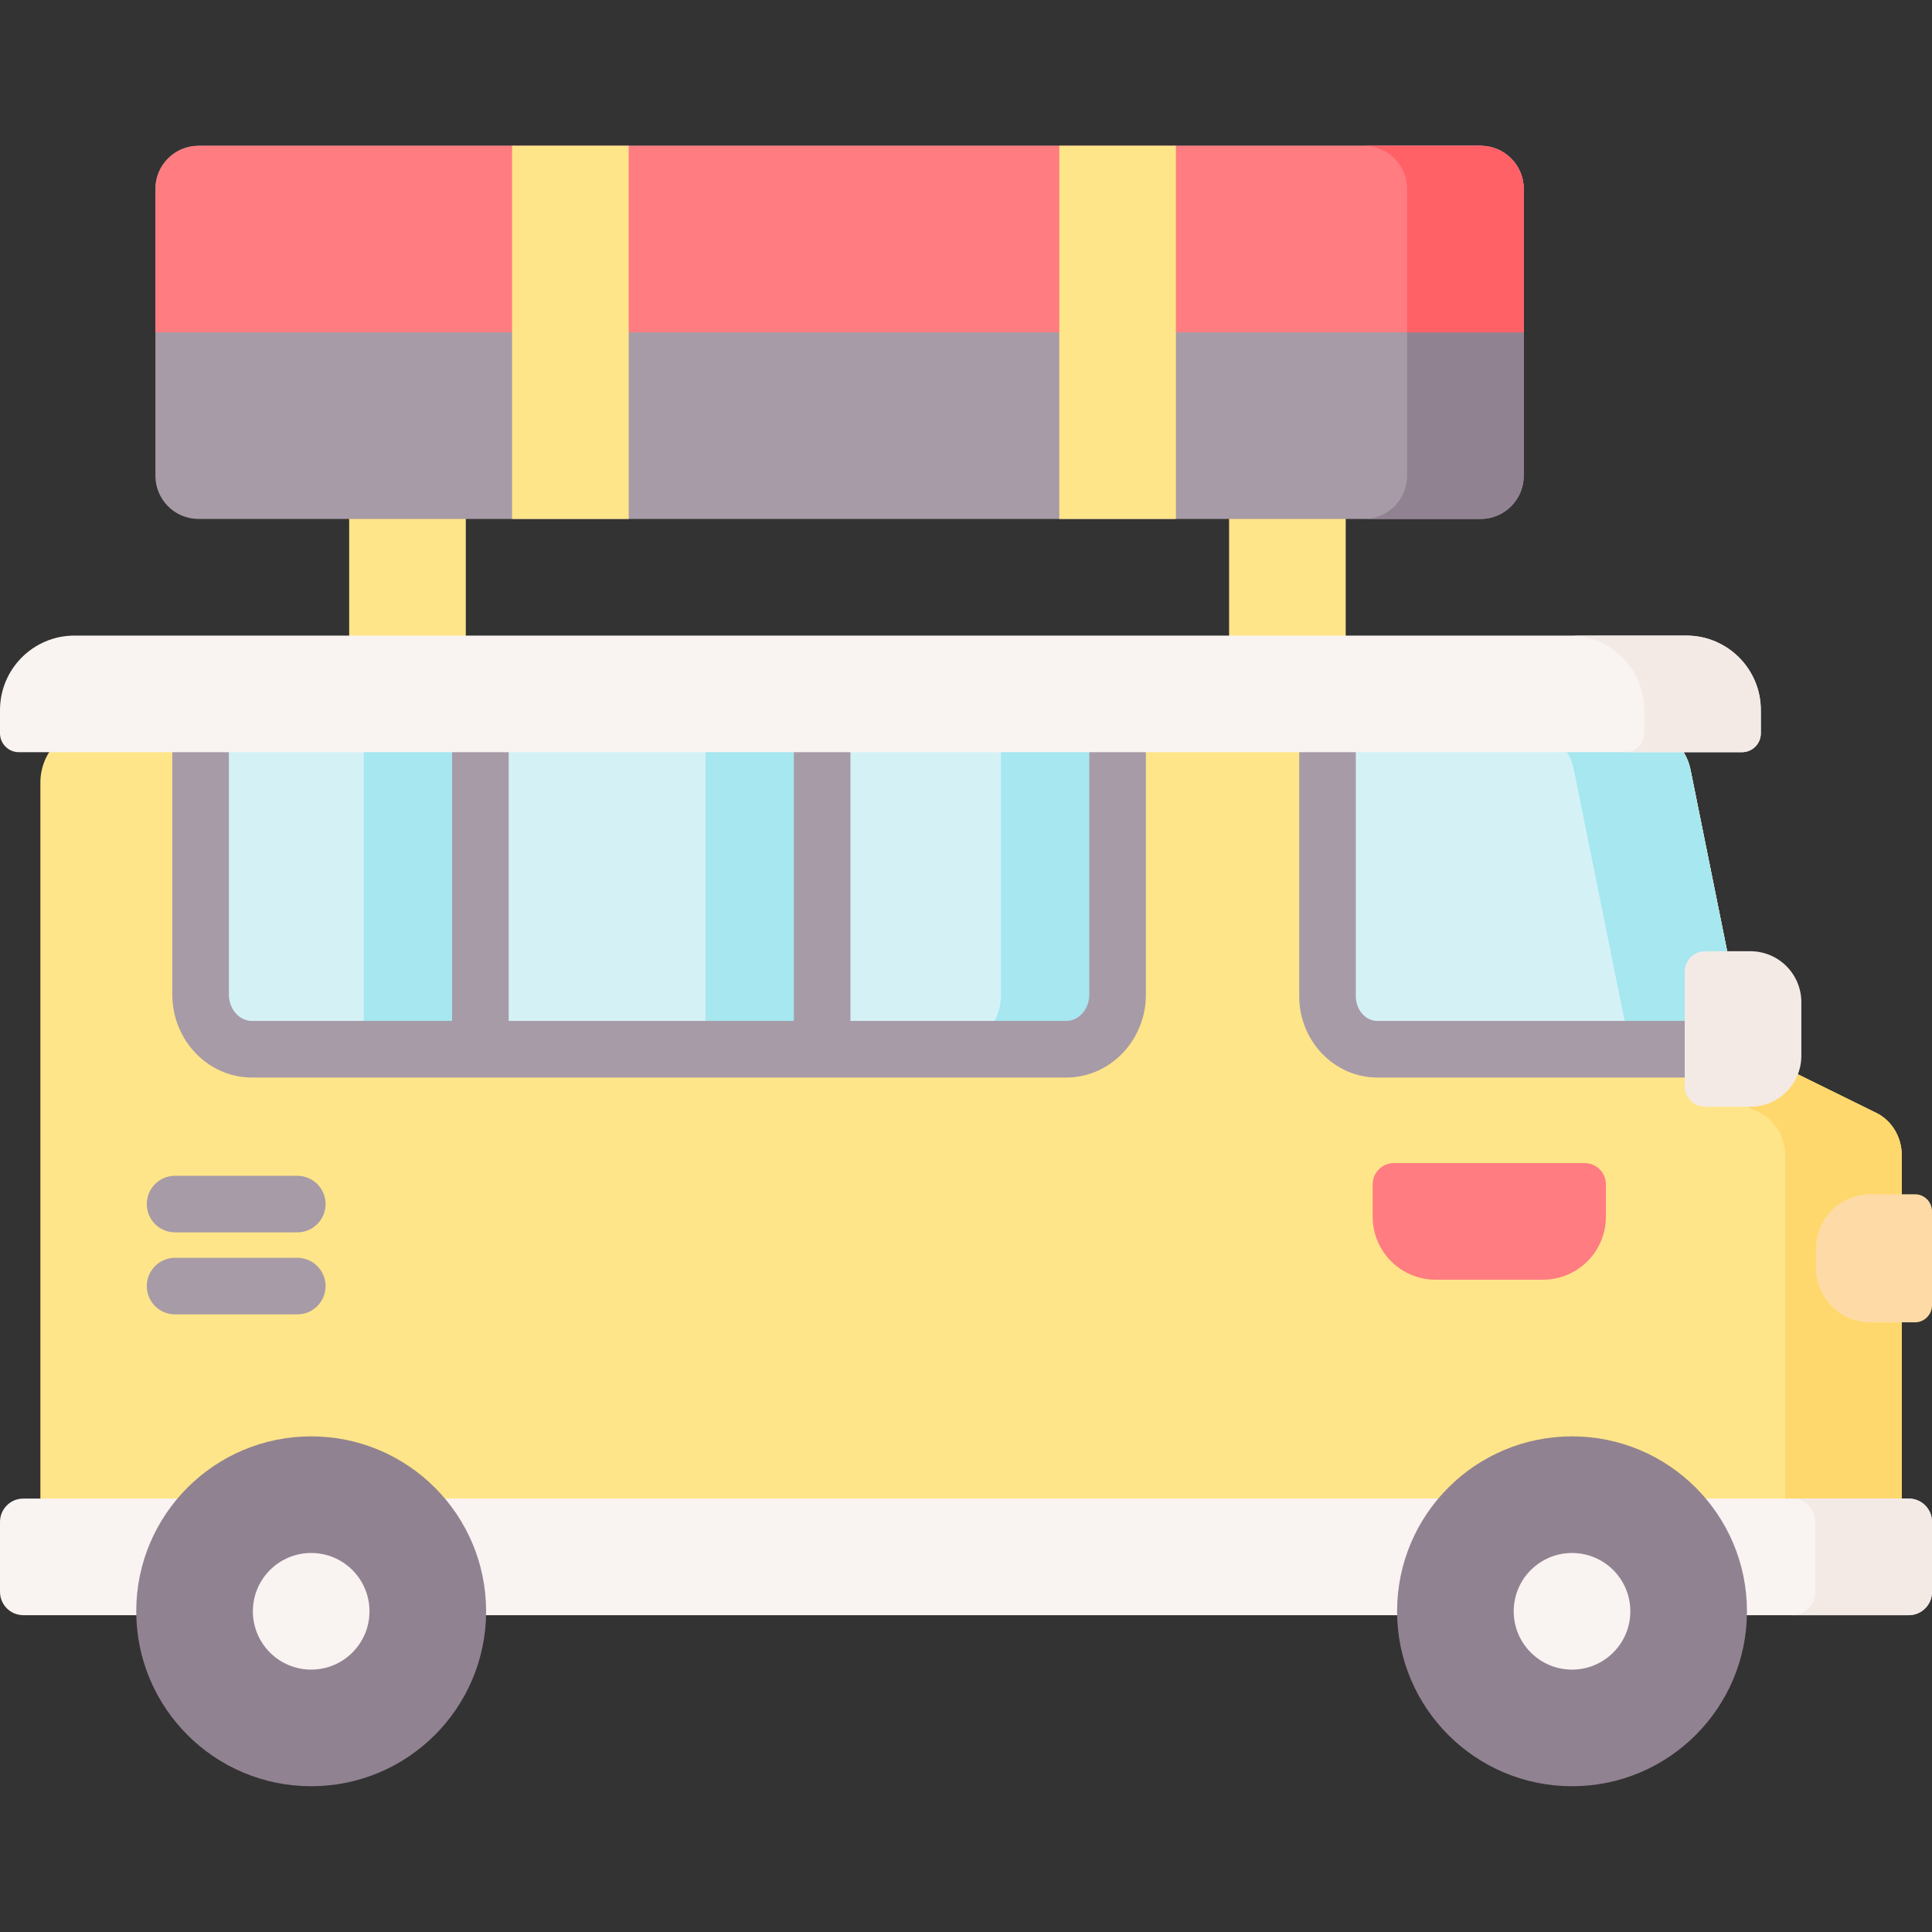
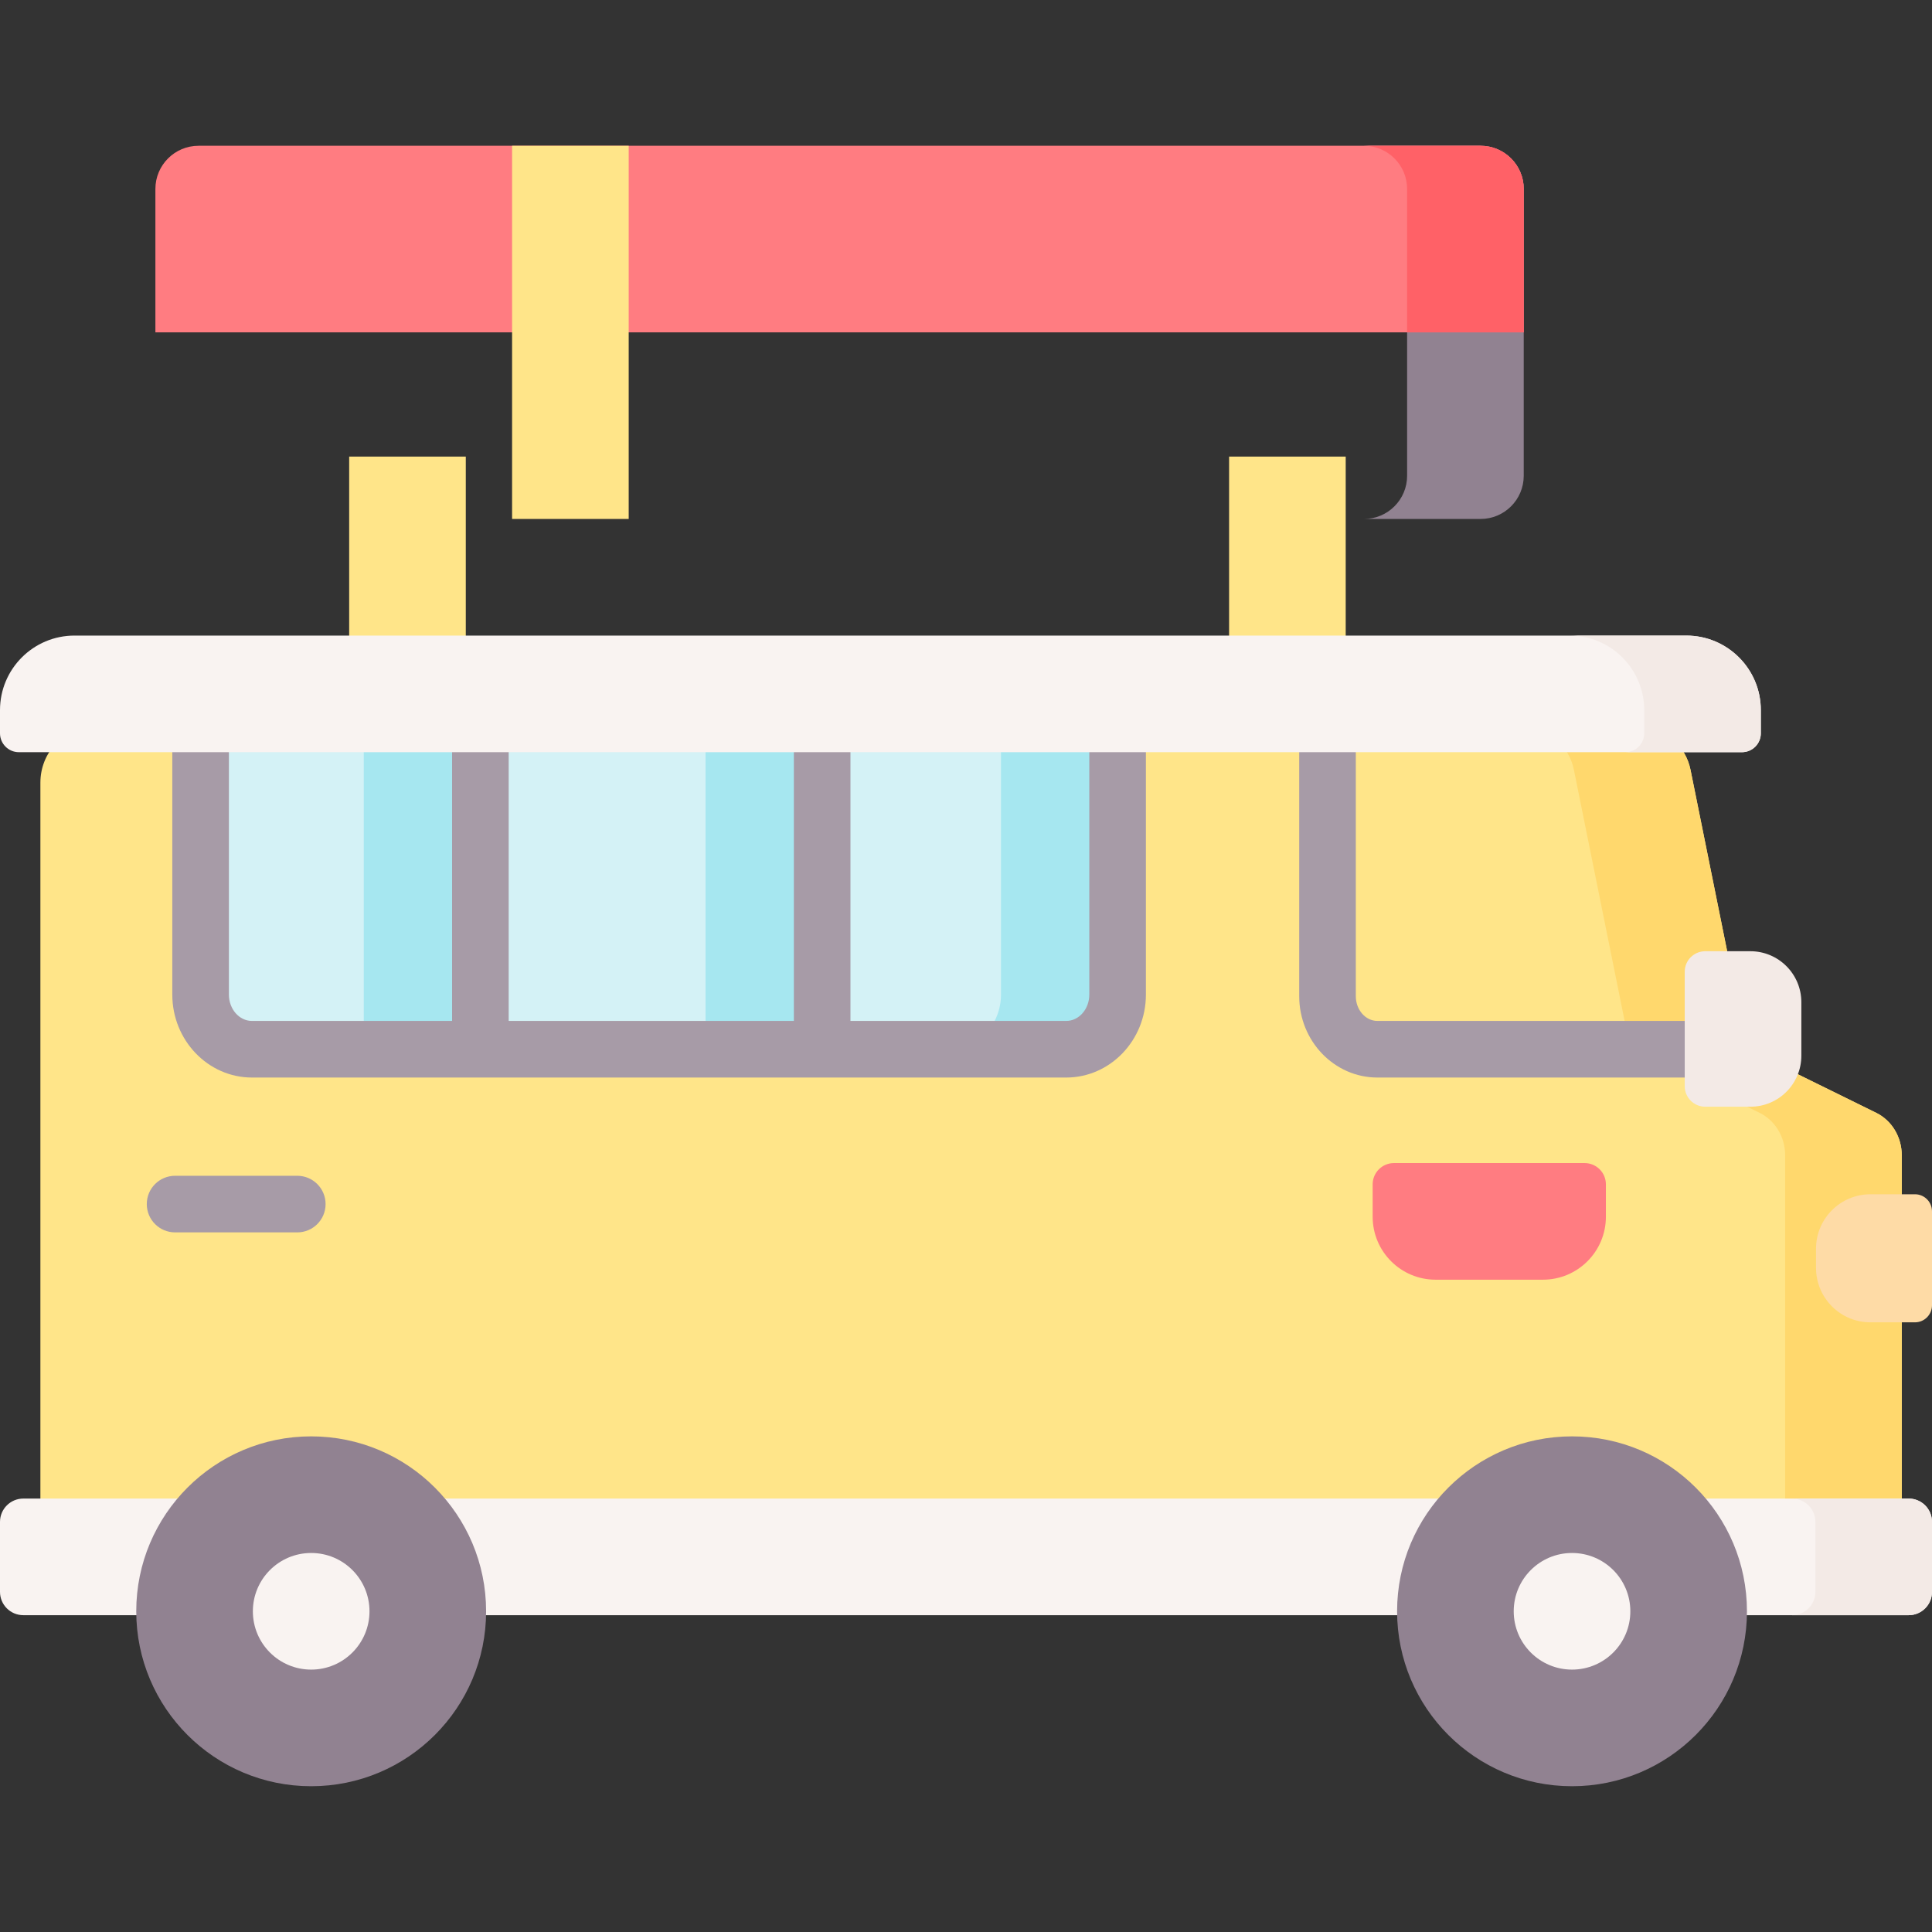
<svg xmlns="http://www.w3.org/2000/svg" id="Layer_1" enable-background="new 0 0 512 512" height="512" viewBox="0 0 512 512" width="512">
  <rect x="0" y="0" width="512" height="512" fill="#333333" stroke="none" />
  <g>
    <g fill="#ffe589">
      <path d="m92.534 121h30.905v63.964h-30.905z" />
      <path d="m325.722 121h30.905v63.964h-30.905z" />
      <path d="m503.985 306.151v97.307h-493.281v-196.049c0-7.948 6.056-14.392 13.527-14.392l410.969.004c6.171 0 11.507 4.577 12.805 10.993l14.958 74.04 34.264 16.862c4.121 2.027 6.758 6.406 6.758 11.235z" />
    </g>
-     <path d="m392.361 137.529h-339.736c-6.32 0-11.444-5.124-11.444-11.444v-76.01c0-6.32 5.124-11.444 11.444-11.444h339.736c6.32 0 11.444 5.124 11.444 11.444v76.01c0 6.321-5.123 11.444-11.444 11.444z" fill="#a79ba7" />
    <path d="m392.361 38.632h-30.905c6.32 0 11.444 5.124 11.444 11.444v76.01c0 6.32-5.124 11.444-11.444 11.444h30.905c6.32 0 11.444-5.124 11.444-11.444v-76.01c0-6.32-5.123-11.444-11.444-11.444z" fill="#918291" />
    <path d="m403.805 88.08h-362.624v-38.004c0-6.32 5.124-11.444 11.444-11.444h339.736c6.32 0 11.444 5.124 11.444 11.444z" fill="#ff7c81" />
    <path d="m392.361 38.632h-30.905c6.32 0 11.444 5.124 11.444 11.444v38.004h30.905v-38.004c0-6.32-5.123-11.444-11.444-11.444z" fill="#ff6167" />
    <path d="m282.132 278.059h-214.927c-7.757 0-14.045-6.288-14.045-14.045v-70.996h243.017v70.996c0 7.756-6.288 14.045-14.045 14.045z" fill="#d4f2f6" />
    <path d="m96.403 193.018h30.905v85.041h-30.905z" fill="#a6e7f0" />
    <path d="m186.978 193.018h30.905v85.041h-30.905z" fill="#a6e7f0" />
    <path d="m265.272 193.018v70.554c0 8.001-6.096 14.487-13.617 14.487h30.905c7.52 0 13.617-6.486 13.617-14.487v-70.554z" fill="#a6e7f0" />
    <path d="m497.227 294.917-34.264-16.862-14.958-74.04c-1.298-6.416-6.634-10.993-12.805-10.993h-30.905c6.171 0 11.507 4.577 12.805 10.993l14.958 74.04 34.264 16.862c4.121 2.026 6.758 6.406 6.758 11.234v97.307h30.905v-97.307c0-4.828-2.637-9.208-6.758-11.234z" fill="#ffd86d" />
    <path d="m505.819 428.04h-499.638c-3.414 0-6.181-2.767-6.181-6.181v-18.543c0-3.414 2.767-6.181 6.181-6.181h499.638c3.414 0 6.181 2.767 6.181 6.181v18.543c0 3.414-2.767 6.181-6.181 6.181z" fill="#f9f3f1" />
    <path d="m505.819 397.135h-30.905c3.414 0 6.181 2.768 6.181 6.181v18.543c0 3.413-2.767 6.181-6.181 6.181h30.905c3.414 0 6.181-2.768 6.181-6.181v-18.543c0-3.414-2.767-6.181-6.181-6.181z" fill="#f3eae6" />
-     <path d="m448.003 204.01c-1.295-6.412-6.628-10.993-12.799-10.993h-83.397v70.989c0 7.761 5.919 14.052 13.221 14.052h97.933z" fill="#d4f2f6" />
-     <path d="m448.003 204.011c-1.295-6.413-6.628-10.993-12.799-10.993h-30.905c6.171 0 11.504 4.581 12.799 10.993l14.958 74.048h30.905z" fill="#a6e7f0" />
    <path d="m408.896 339.132h-28.444c-9.214 0-16.683-7.469-16.683-16.683v-8.585c0-3.113 2.524-5.637 5.637-5.637h50.536c3.113 0 5.637 2.524 5.637 5.637v8.585c0 9.213-7.469 16.683-16.683 16.683z" fill="#ff7c81" />
    <circle cx="416.603" cy="427.01" fill="#918291" r="46.358" />
    <circle cx="416.603" cy="427.01" fill="#f9f3f1" r="15.453" />
    <circle cx="82.465" cy="427.01" fill="#918291" r="46.358" />
    <circle cx="82.465" cy="427.01" fill="#f9f3f1" r="15.453" />
    <path d="m507.479 350.433h-11.79c-7.965 0-14.423-6.457-14.423-14.423v-5.094c0-7.965 6.457-14.423 14.423-14.423h11.79c2.497 0 4.521 2.024 4.521 4.521v24.896c0 2.499-2.024 4.523-4.521 4.523z" fill="#fedba6" />
    <g fill="#a79ba7">
      <path d="m462.961 270.559h-97.934c-3.154 0-5.721-2.939-5.721-6.552v-70.989c0-4.143-3.358-7.5-7.5-7.5s-7.5 3.357-7.5 7.5v70.989c0 11.884 9.295 21.552 20.721 21.552h97.934c4.142 0 7.5-3.357 7.5-7.5s-3.358-7.5-7.5-7.5z" />
      <path d="m296.177 185.518c-4.142 0-7.5 3.357-7.5 7.5v70.554c0 3.853-2.744 6.987-6.117 6.987h-57.177v-76.613c0-4.143-3.358-7.5-7.5-7.5s-7.5 3.357-7.5 7.5v76.613h-75.575v-76.613c0-4.143-3.358-7.5-7.5-7.5s-7.5 3.357-7.5 7.5v76.613h-53.031c-3.373 0-6.117-3.135-6.117-6.987v-70.554c0-4.143-3.358-7.5-7.5-7.5s-7.5 3.357-7.5 7.5v70.554c0 12.124 9.473 21.987 21.117 21.987h215.784c11.644 0 21.117-9.863 21.117-21.987v-70.554c-.001-4.143-3.359-7.5-7.501-7.5z" />
    </g>
    <path d="m135.707 38.632h30.905v98.897h-30.905z" fill="#ffe589" />
-     <path d="m280.724 38.632h30.905v98.897h-30.905z" fill="#ffe589" />
    <g fill="#a79ba7">
      <path d="m46.398 326.594h32.386c4.142 0 7.5-3.357 7.5-7.5s-3.358-7.5-7.5-7.5h-32.386c-4.142 0-7.5 3.357-7.5 7.5s3.358 7.5 7.5 7.5z" />
-       <path d="m78.784 333.329h-32.386c-4.142 0-7.5 3.357-7.5 7.5s3.358 7.5 7.5 7.5h32.386c4.142 0 7.5-3.357 7.5-7.5s-3.358-7.5-7.5-7.5z" />
    </g>
    <path d="m461.63 199.34h-456.622c-2.766 0-5.008-2.242-5.008-5.008v-6.145c0-10.909 8.844-19.753 19.753-19.753h427.133c10.909 0 19.753 8.844 19.753 19.753v6.145c-.001 2.766-2.243 5.008-5.009 5.008z" fill="#f9f3f1" />
    <path d="m446.885 168.435h-30.905c10.909 0 19.753 8.844 19.753 19.753v6.145c0 2.766-2.242 5.008-5.007 5.008h30.905c2.766 0 5.007-2.242 5.007-5.008v-6.145c0-10.91-8.844-19.753-19.753-19.753z" fill="#f3eae6" />
    <path d="m463.868 293.291h-11.962c-3.003 0-5.437-2.434-5.437-5.437v-30.333c0-3.003 2.434-5.437 5.437-5.437h11.962c7.46 0 13.507 6.047 13.507 13.507v14.194c-.001 7.459-6.048 13.506-13.507 13.506z" fill="#f3eae6" />
  </g>
</svg>